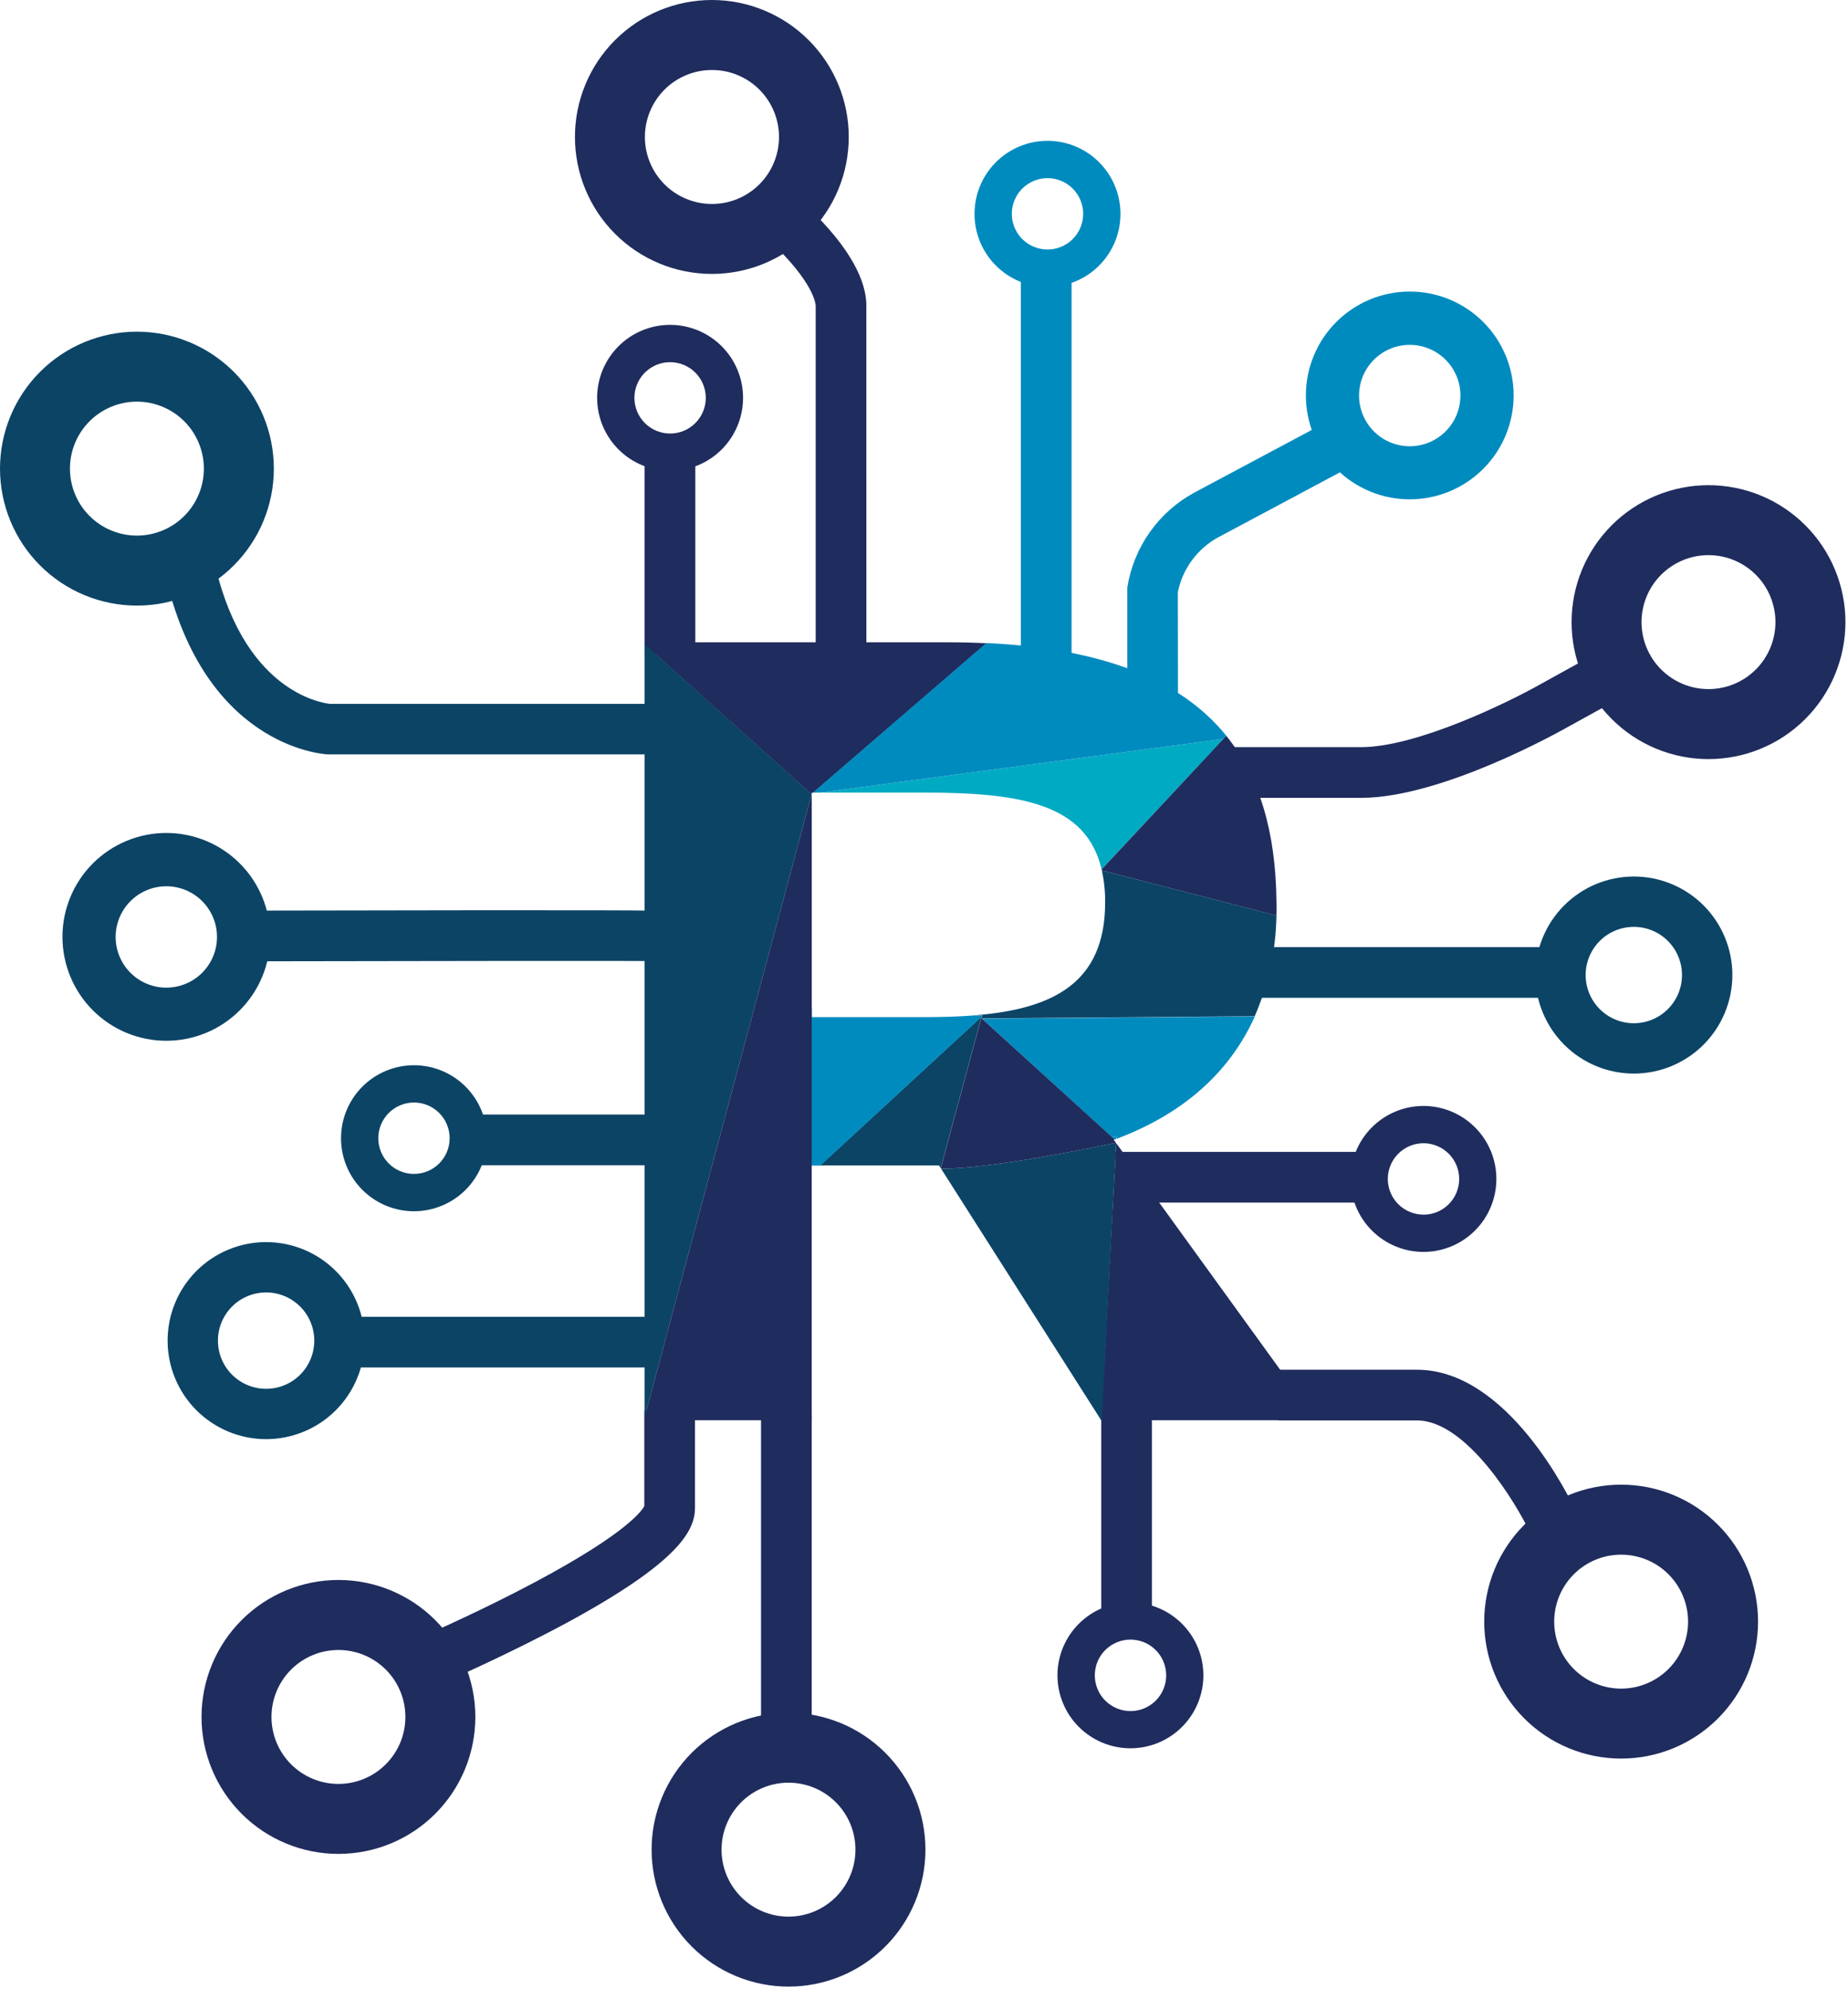
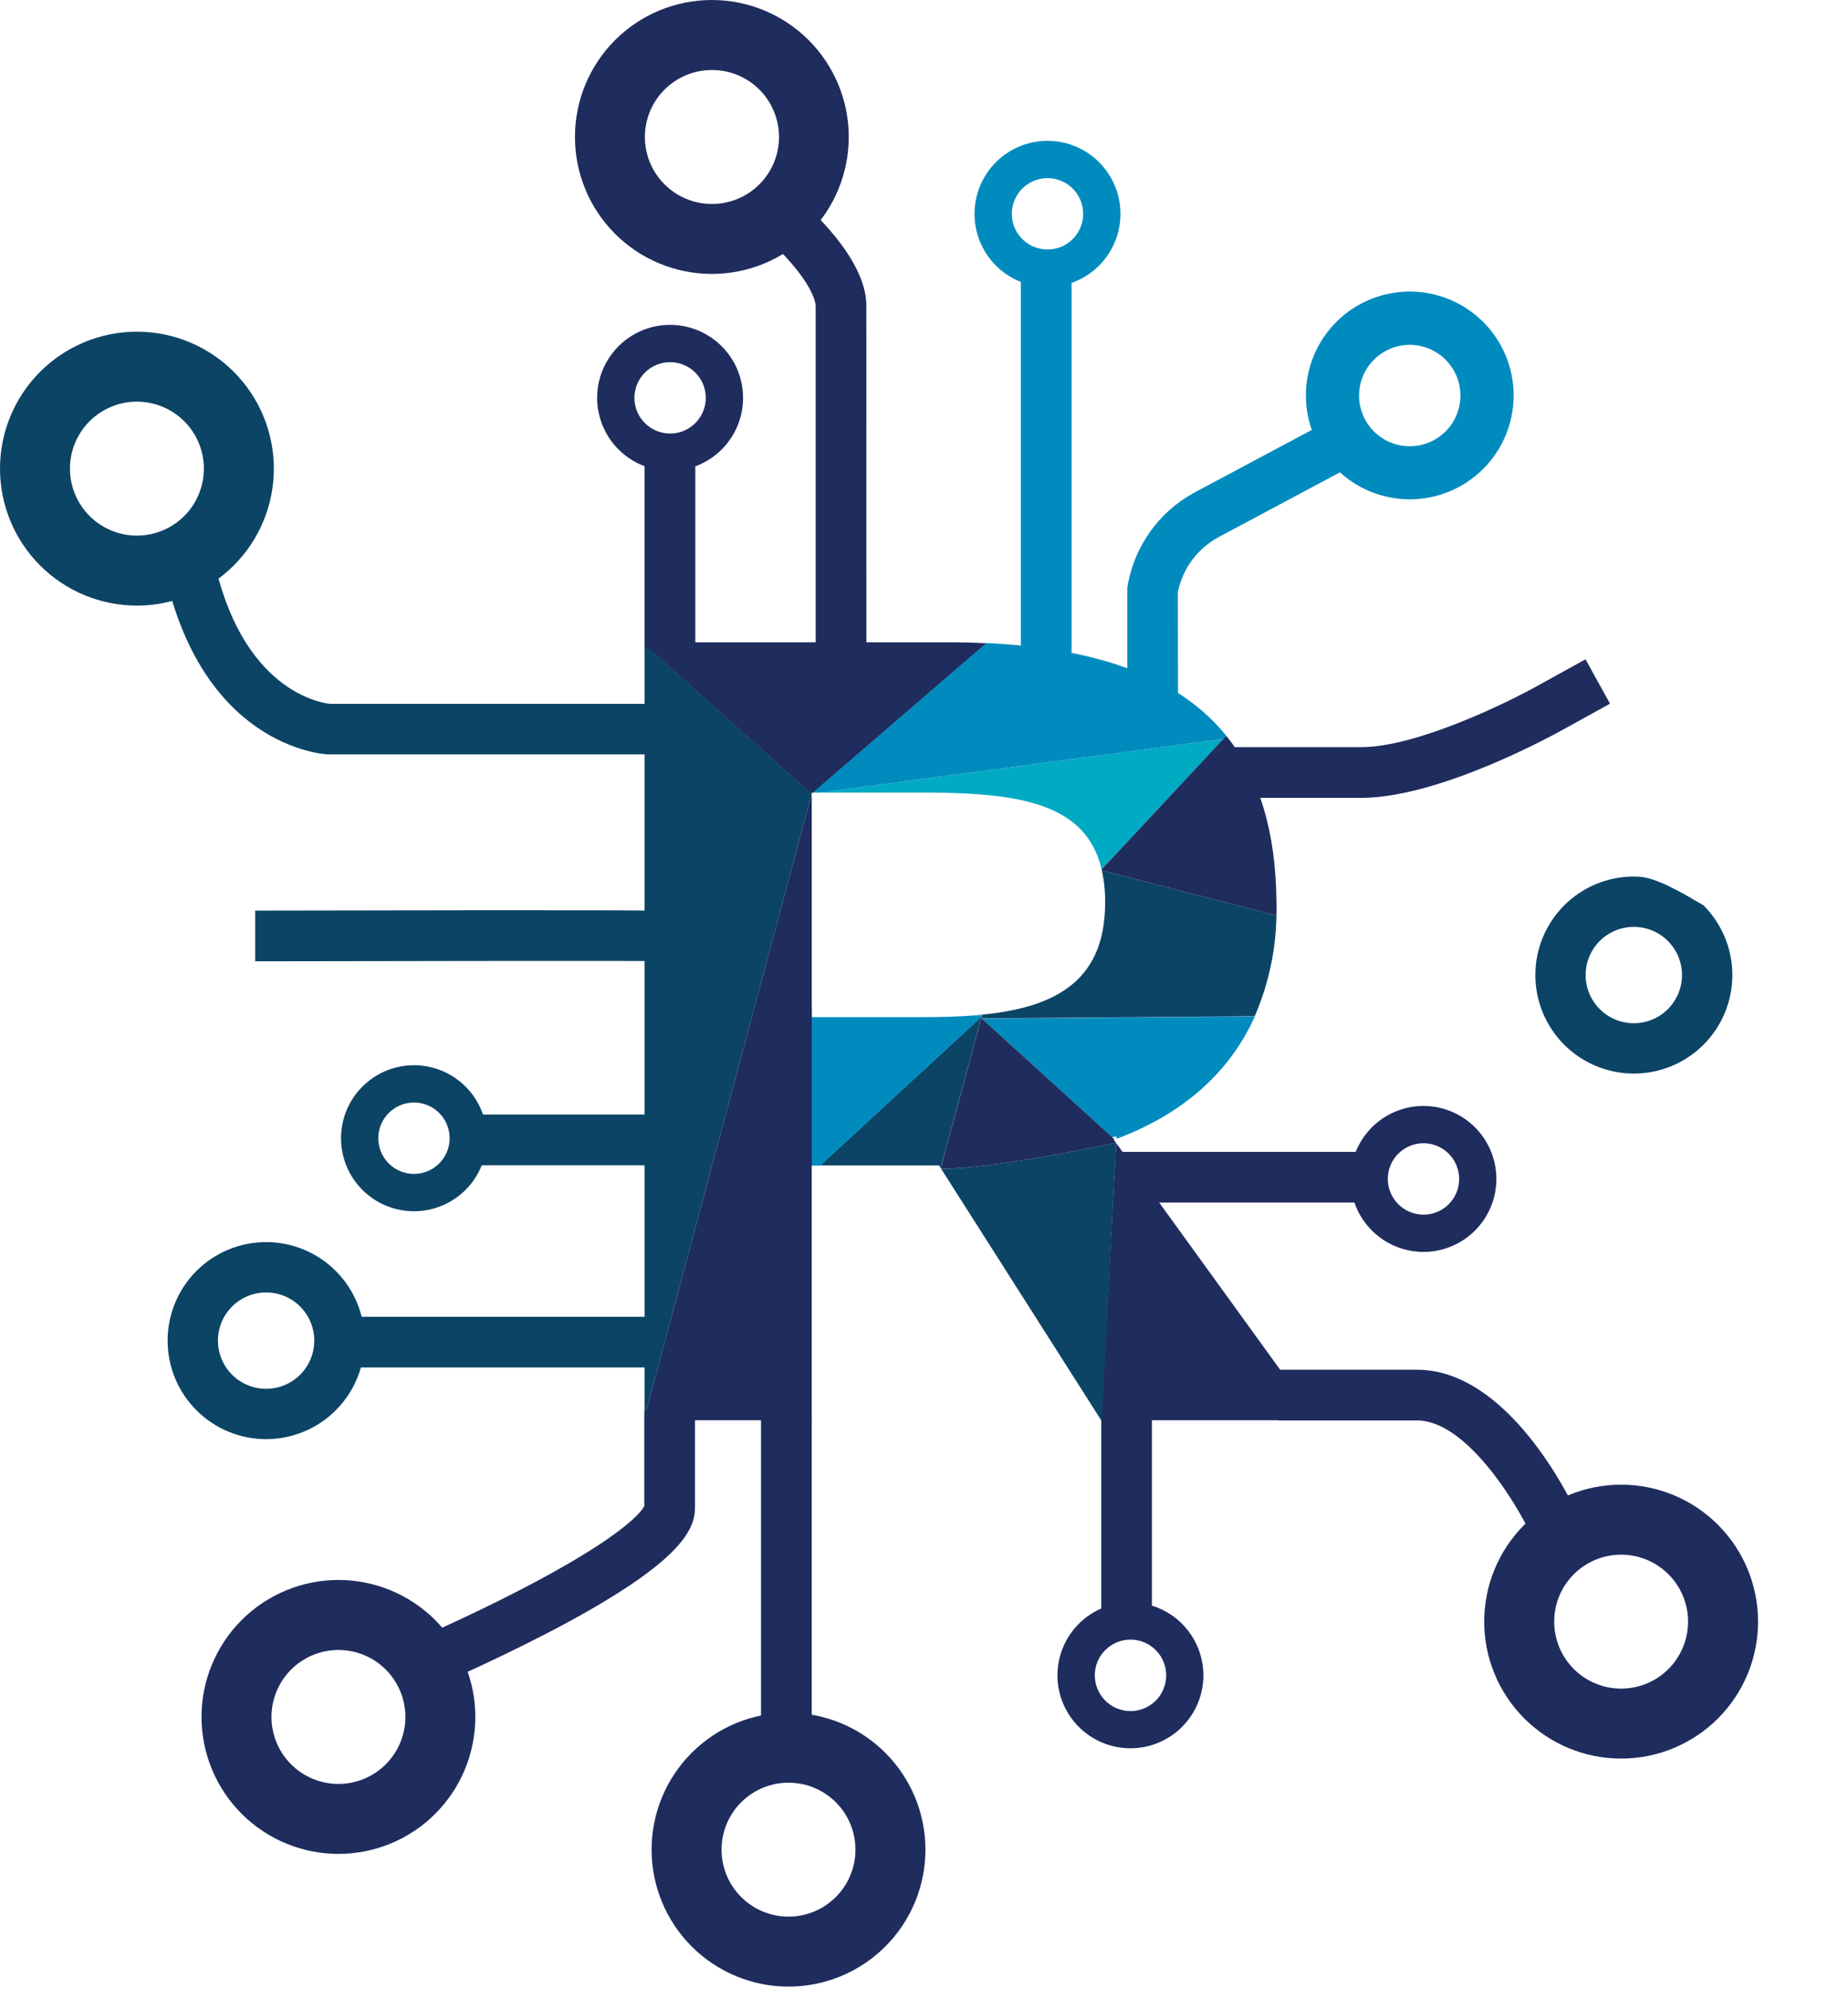
<svg xmlns="http://www.w3.org/2000/svg" width="474" height="510" viewBox="0 0 474 510" fill="none">
  <g clip-path="url(#clip0_1296_10893)">
    <path d="M166.73 193.44H84.07C82.74 193.38 51.37 191.35 41.91 145.1L54.64 142.49C61.77 177.35 82.57 180.25 84.64 180.49H166.73V193.44Z" fill="#0C4466" />
    <path d="M65.46 246.5V233.5C165.84 233.28 167.46 233.5 168.01 233.56L166.39 246.45H166.77C163.56 246.34 104.43 246.42 65.46 246.5Z" fill="#0C4466" />
    <path d="M166.35 285.79H122.92V298.79H166.35V285.79Z" fill="#0C4466" />
    <path d="M166.84 337.65H90.99V350.65H166.84V337.65Z" fill="#0C4466" />
    <path d="M208.2 362.88H195.2V440.71H208.2V362.88Z" fill="#1F2C5E" />
    <path d="M295.46 362.34H282.46V413.53H295.46V362.34Z" fill="#1F2C5E" />
    <path d="M348.6 295.37H286.07V308.37H348.6V295.37Z" fill="#1F2C5E" />
-     <path d="M396.49 242.86H321.96V255.86H396.49V242.86Z" fill="#0C4466" />
    <path d="M274.85 71.78H261.85V167.78H274.85V71.78Z" fill="#008BBF" />
    <path d="M178.34 117.14H165.34V167.56H178.34V117.14Z" fill="#1F2C5E" />
    <path d="M222.22 166.02H209.22V78.41C209.22 78.41 209.22 73.53 199.67 63.94L208.86 54.75C220.15 66.03 222.35 74.05 222.21 78.75L222.22 166.02Z" fill="#1F2C5E" />
    <path d="M302.15 180.88H289.15V151V150.64C289.958 145.523 291.937 140.661 294.933 136.434C297.928 132.207 301.859 128.728 306.42 126.27C318.86 119.62 339.23 108.76 339.23 108.76L345.34 120.24C345.34 120.24 324.98 131.08 312.55 137.73C309.882 139.173 307.564 141.185 305.76 143.624C303.956 146.062 302.71 148.867 302.11 151.84L302.15 180.88Z" fill="#008BBF" />
    <path d="M349.08 204.59H313.15V191.59H349.08C363.52 191.59 387.3 179.88 395.25 175.37L406.67 169.06L412.96 180.44L401.6 186.71C400.38 187.38 369.92 204.59 349.08 204.59Z" fill="#1F2C5E" />
    <path d="M392.55 393.23C389.04 385.7 376.17 364.23 363.44 364.23H327.88V351.23H363.44C386.73 351.23 402.61 384.06 404.35 387.81L392.55 393.23Z" fill="#1F2C5E" />
    <path d="M115.45 430.7L110.26 418.78C110.4 418.72 123.79 412.87 137.5 405.55C161.19 392.9 164.79 387.15 165.26 386.18V361.59H178.26V386.59C178.26 392.38 174.35 400.42 145.4 416.11C130.6 424.08 116.06 430.43 115.45 430.7Z" fill="#1F2C5E" />
    <path d="M35.12 85.05C25.806 85.05 16.873 88.75 10.286 95.336C3.7 101.923 0 110.856 0 120.17C0 129.484 3.7 138.417 10.286 145.004C16.873 151.59 25.806 155.29 35.12 155.29C44.434 155.29 53.367 151.59 59.954 145.004C66.54 138.417 70.24 129.484 70.24 120.17C70.24 110.856 66.54 101.923 59.954 95.336C53.367 88.75 44.434 85.05 35.12 85.05ZM35.12 137.34C30.565 137.34 26.197 135.531 22.976 132.312C19.754 129.092 17.943 124.725 17.94 120.17C17.94 115.614 19.75 111.244 22.972 108.022C26.194 104.8 30.564 102.99 35.12 102.99C39.675 102.993 44.042 104.804 47.262 108.025C50.481 111.247 52.29 115.615 52.29 120.17C52.29 122.425 51.846 124.657 50.983 126.741C50.12 128.824 48.855 130.717 47.261 132.311C45.667 133.905 43.774 135.17 41.691 136.033C39.608 136.896 37.375 137.34 35.12 137.34Z" fill="#0C4466" />
    <path d="M182.59 0C173.275 0 164.342 3.7 157.756 10.286C151.17 16.873 147.47 25.806 147.47 35.12C147.47 44.434 151.17 53.367 157.756 59.954C164.342 66.54 173.275 70.24 182.59 70.24C187.201 70.24 191.768 69.332 196.028 67.567C200.288 65.801 204.159 63.214 207.42 59.953C210.68 56.692 213.266 52.82 215.03 48.559C216.794 44.298 217.701 39.732 217.7 35.12C217.7 25.807 214.001 16.876 207.417 10.29C200.833 3.704 191.902 0.003 182.59 0ZM182.59 52.3C178.033 52.3 173.664 50.49 170.442 47.268C167.22 44.046 165.41 39.676 165.41 35.12C165.412 30.565 167.224 26.198 170.445 22.978C173.667 19.759 178.035 17.95 182.59 17.95C184.849 17.943 187.087 18.383 189.176 19.243C191.265 20.102 193.163 21.366 194.763 22.961C196.363 24.556 197.632 26.451 198.498 28.538C199.364 30.624 199.81 32.861 199.81 35.12C199.81 37.38 199.364 39.617 198.498 41.704C197.632 43.791 196.363 45.687 194.764 47.282C193.164 48.878 191.266 50.143 189.177 51.004C187.088 51.865 184.849 52.305 182.59 52.3Z" fill="#1F2C5E" />
-     <path d="M42.66 213.59C35.595 213.59 28.819 216.397 23.823 221.393C18.827 226.389 16.02 233.165 16.02 240.23C16.019 243.729 16.707 247.194 18.045 250.428C19.383 253.661 21.345 256.599 23.819 259.074C26.293 261.549 29.23 263.512 32.463 264.851C35.696 266.191 39.161 266.88 42.66 266.88C49.726 266.877 56.502 264.068 61.498 259.071C66.494 254.073 69.3 247.296 69.3 240.23C69.3 233.165 66.493 226.389 61.497 221.393C56.501 216.397 49.725 213.59 42.66 213.59ZM42.66 253.26C39.212 253.26 35.906 251.89 33.468 249.452C31.03 247.014 29.66 243.708 29.66 240.26C29.66 236.812 31.03 233.506 33.468 231.068C35.906 228.63 39.212 227.26 42.66 227.26C46.108 227.26 49.414 228.63 51.852 231.068C54.29 233.506 55.66 236.812 55.66 240.26C55.657 243.706 54.287 247.01 51.849 249.446C49.411 251.882 46.106 253.25 42.66 253.25V253.26Z" fill="#0C4466" />
    <path d="M68.25 318.5C64.932 318.5 61.647 319.154 58.581 320.424C55.516 321.694 52.731 323.555 50.385 325.902C48.039 328.249 46.179 331.035 44.91 334.1C43.641 337.166 42.989 340.452 42.99 343.77C42.99 350.469 45.652 356.894 50.389 361.631C55.126 366.369 61.551 369.03 68.25 369.03C71.568 369.031 74.854 368.379 77.92 367.11C80.986 365.841 83.772 363.981 86.118 361.635C88.465 359.289 90.326 356.504 91.597 353.439C92.867 350.374 93.52 347.088 93.52 343.77C93.52 337.068 90.858 330.64 86.119 325.901C81.38 321.162 74.952 318.5 68.25 318.5ZM68.25 356.12C64.975 356.12 61.834 354.819 59.517 352.503C57.201 350.187 55.9 347.045 55.9 343.77C55.899 342.147 56.217 340.54 56.837 339.041C57.458 337.541 58.367 336.179 59.514 335.031C60.661 333.883 62.023 332.972 63.522 332.351C65.021 331.73 66.628 331.41 68.25 331.41C71.528 331.41 74.672 332.712 76.99 335.03C79.308 337.348 80.61 340.492 80.61 343.77C80.61 345.393 80.29 346.999 79.669 348.498C79.048 349.997 78.137 351.359 76.99 352.506C75.842 353.653 74.479 354.563 72.979 355.183C71.48 355.803 69.873 356.121 68.25 356.12Z" fill="#0C4466" />
    <path d="M86.81 405.14C77.496 405.14 68.563 408.84 61.976 415.426C55.39 422.013 51.69 430.946 51.69 440.26C51.69 444.872 52.598 449.439 54.363 453.7C56.128 457.961 58.715 461.832 61.976 465.094C65.237 468.355 69.109 470.942 73.37 472.707C77.631 474.472 82.198 475.38 86.81 475.38C91.421 475.38 95.988 474.471 100.248 472.706C104.509 470.941 108.38 468.354 111.64 465.093C114.9 461.832 117.486 457.96 119.25 453.699C121.014 449.438 121.921 444.872 121.92 440.26C121.92 430.947 118.221 422.016 111.637 415.43C105.053 408.844 96.123 405.143 86.81 405.14ZM86.81 457.44C82.254 457.44 77.884 455.63 74.662 452.408C71.44 449.186 69.63 444.816 69.63 440.26C69.633 435.705 71.444 431.338 74.665 428.118C77.887 424.899 82.255 423.09 86.81 423.09C91.364 423.09 95.731 424.899 98.951 428.119C102.171 431.339 103.98 435.706 103.98 440.26C103.98 444.815 102.171 449.183 98.951 452.405C95.732 455.626 91.365 457.437 86.81 457.44Z" fill="#1F2C5E" />
    <path d="M202.25 439.18C197.638 439.179 193.072 440.086 188.811 441.85C184.55 443.614 180.678 446.2 177.417 449.46C174.156 452.72 171.568 456.591 169.803 460.852C168.038 465.112 167.13 469.678 167.13 474.29C167.13 483.604 170.83 492.537 177.416 499.124C184.003 505.71 192.935 509.41 202.25 509.41C211.564 509.41 220.497 505.71 227.083 499.124C233.67 492.537 237.37 483.604 237.37 474.29C237.367 464.977 233.666 456.047 227.08 449.463C220.494 442.879 211.563 439.18 202.25 439.18ZM202.25 491.47C197.693 491.47 193.324 489.66 190.102 486.438C186.88 483.216 185.07 478.846 185.07 474.29C185.073 469.735 186.884 465.368 190.105 462.148C193.327 458.929 197.695 457.12 202.25 457.12C206.804 457.12 211.171 458.929 214.391 462.149C217.611 465.369 219.42 469.736 219.42 474.29C219.42 478.845 217.611 483.213 214.391 486.435C211.172 489.656 206.805 491.467 202.25 491.47Z" fill="#1F2C5E" />
    <path d="M415.81 380.7C406.496 380.7 397.563 384.4 390.976 390.986C384.39 397.573 380.69 406.506 380.69 415.82C380.69 425.134 384.39 434.067 390.976 440.654C397.563 447.24 406.496 450.94 415.81 450.94C425.124 450.94 434.057 447.24 440.644 440.654C447.23 434.067 450.93 425.134 450.93 415.82C450.93 406.506 447.23 397.573 440.644 390.986C434.057 384.4 425.124 380.7 415.81 380.7ZM415.81 433C413.554 433 411.321 432.556 409.237 431.692C407.153 430.829 405.26 429.563 403.665 427.967C402.071 426.372 400.806 424.478 399.944 422.394C399.082 420.309 398.639 418.076 398.64 415.82C398.64 411.266 400.449 406.899 403.669 403.679C406.889 400.459 411.256 398.65 415.81 398.65C418.065 398.65 420.297 399.094 422.381 399.957C424.464 400.82 426.357 402.085 427.951 403.679C429.545 405.273 430.81 407.166 431.673 409.249C432.536 411.332 432.98 413.565 432.98 415.82C432.98 420.375 431.171 424.743 427.952 427.964C424.732 431.186 420.365 432.997 415.81 433Z" fill="#1F2C5E" />
-     <path d="M438.22 124.41C428.906 124.41 419.973 128.11 413.387 134.696C406.8 141.283 403.1 150.216 403.1 159.53C403.1 168.844 406.8 177.777 413.387 184.364C419.973 190.95 428.906 194.65 438.22 194.65C447.534 194.647 456.465 190.946 463.051 184.361C469.636 177.775 473.337 168.843 473.34 159.53C473.34 150.216 469.64 141.283 463.054 134.696C456.467 128.11 447.534 124.41 438.22 124.41ZM438.22 176.7C433.665 176.7 429.297 174.891 426.076 171.672C422.854 168.452 421.043 164.085 421.04 159.53C421.04 154.973 422.85 150.604 426.072 147.382C429.294 144.16 433.664 142.35 438.22 142.35C442.775 142.353 447.142 144.164 450.362 147.385C453.581 150.607 455.39 154.975 455.39 159.53C455.39 164.084 453.581 168.451 450.361 171.671C447.141 174.891 442.774 176.7 438.22 176.7Z" fill="#1F2C5E" />
    <path d="M361.59 74.76C354.525 74.76 347.749 77.567 342.753 82.563C337.757 87.559 334.95 94.335 334.95 101.4C334.95 108.465 337.757 115.241 342.753 120.237C347.749 125.233 354.525 128.04 361.59 128.04C368.656 128.04 375.433 125.234 380.431 120.238C385.429 115.242 388.238 108.466 388.24 101.4C388.24 97.901 387.551 94.436 386.211 91.203C384.872 87.97 382.909 85.033 380.434 82.559C377.959 80.085 375.021 78.123 371.788 76.785C368.555 75.447 365.089 74.759 361.59 74.76ZM361.59 114.43C358.142 114.43 354.836 113.06 352.398 110.622C349.96 108.184 348.59 104.878 348.59 101.43C348.59 97.982 349.96 94.675 352.398 92.238C354.836 89.8 358.142 88.43 361.59 88.43C365.038 88.43 368.345 89.8 370.783 92.238C373.221 94.675 374.59 97.982 374.59 101.43C374.59 104.878 373.221 108.184 370.783 110.622C368.345 113.06 365.038 114.43 361.59 114.43Z" fill="#008BBF" />
-     <path d="M419.06 224.76C412.362 224.763 405.94 227.425 401.205 232.162C396.47 236.899 393.81 243.322 393.81 250.02C393.809 253.338 394.461 256.624 395.73 259.69C396.999 262.755 398.859 265.541 401.205 267.888C403.551 270.235 406.336 272.096 409.401 273.366C412.466 274.636 415.752 275.29 419.07 275.29C425.772 275.29 432.2 272.628 436.939 267.889C441.678 263.15 444.34 256.722 444.34 250.02C444.34 246.701 443.686 243.415 442.415 240.349C441.145 237.283 439.282 234.497 436.935 232.151C434.587 229.806 431.8 227.945 428.733 226.677C425.666 225.409 422.379 224.757 419.06 224.76ZM419.06 262.38C417.437 262.38 415.831 262.06 414.332 261.439C412.833 260.818 411.471 259.907 410.324 258.759C409.177 257.611 408.267 256.249 407.647 254.749C407.027 253.25 406.709 251.643 406.71 250.02C406.71 246.745 408.011 243.603 410.327 241.287C412.643 238.971 415.785 237.67 419.06 237.67C420.683 237.669 422.29 237.987 423.789 238.607C425.289 239.227 426.651 240.137 427.799 241.284C428.947 242.431 429.858 243.792 430.479 245.292C431.1 246.791 431.42 248.397 431.42 250.02C431.42 253.298 430.118 256.442 427.8 258.76C425.482 261.078 422.338 262.38 419.06 262.38Z" fill="#0C4466" />
+     <path d="M419.06 224.76C412.362 224.763 405.94 227.425 401.205 232.162C396.47 236.899 393.81 243.322 393.81 250.02C393.809 253.338 394.461 256.624 395.73 259.69C396.999 262.755 398.859 265.541 401.205 267.888C403.551 270.235 406.336 272.096 409.401 273.366C412.466 274.636 415.752 275.29 419.07 275.29C425.772 275.29 432.2 272.628 436.939 267.889C441.678 263.15 444.34 256.722 444.34 250.02C444.34 246.701 443.686 243.415 442.415 240.349C441.145 237.283 439.282 234.497 436.935 232.151C425.666 225.409 422.379 224.757 419.06 224.76ZM419.06 262.38C417.437 262.38 415.831 262.06 414.332 261.439C412.833 260.818 411.471 259.907 410.324 258.759C409.177 257.611 408.267 256.249 407.647 254.749C407.027 253.25 406.709 251.643 406.71 250.02C406.71 246.745 408.011 243.603 410.327 241.287C412.643 238.971 415.785 237.67 419.06 237.67C420.683 237.669 422.29 237.987 423.789 238.607C425.289 239.227 426.651 240.137 427.799 241.284C428.947 242.431 429.858 243.792 430.479 245.292C431.1 246.791 431.42 248.397 431.42 250.02C431.42 253.298 430.118 256.442 427.8 258.76C425.482 261.078 422.338 262.38 419.06 262.38Z" fill="#0C4466" />
    <path d="M106.18 273.15C101.217 273.153 96.458 275.126 92.949 278.636C89.441 282.147 87.47 286.907 87.47 291.87C87.468 294.328 87.951 296.762 88.891 299.033C89.831 301.304 91.209 303.368 92.946 305.106C94.684 306.845 96.747 308.224 99.017 309.165C101.288 310.106 103.722 310.59 106.18 310.59C111.143 310.59 115.903 308.619 119.413 305.111C122.924 301.602 124.897 296.843 124.9 291.88C124.901 289.421 124.418 286.985 123.478 284.713C122.537 282.441 121.159 280.376 119.42 278.636C117.682 276.897 115.618 275.517 113.346 274.576C111.074 273.635 108.639 273.15 106.18 273.15ZM106.18 301.02C104.978 301.02 103.788 300.783 102.678 300.323C101.568 299.864 100.559 299.19 99.71 298.34C98.86 297.49 98.186 296.482 97.726 295.371C97.266 294.261 97.03 293.072 97.03 291.87C97.03 289.442 97.993 287.114 99.709 285.396C101.425 283.679 103.752 282.713 106.18 282.71C107.382 282.71 108.573 282.947 109.684 283.407C110.794 283.868 111.804 284.543 112.653 285.393C113.503 286.244 114.177 287.254 114.636 288.365C115.095 289.477 115.331 290.668 115.33 291.87C115.33 293.072 115.093 294.261 114.633 295.371C114.173 296.482 113.499 297.49 112.65 298.34C111.8 299.19 110.791 299.864 109.681 300.323C108.571 300.783 107.381 301.02 106.18 301.02Z" fill="#0C4466" />
    <path d="M289.95 410.89C284.989 410.89 280.23 412.859 276.72 416.366C273.21 419.872 271.235 424.629 271.23 429.59C271.233 434.553 273.206 439.312 276.716 442.821C280.227 446.329 284.987 448.3 289.95 448.3C292.407 448.3 294.84 447.816 297.11 446.876C299.38 445.935 301.443 444.557 303.18 442.82C304.917 441.083 306.296 439.02 307.236 436.75C308.176 434.48 308.66 432.047 308.66 429.59C308.655 424.63 306.681 419.875 303.174 416.369C299.666 412.863 294.91 410.893 289.95 410.89ZM289.95 438.76C287.522 438.755 285.196 437.786 283.482 436.066C281.769 434.347 280.807 432.018 280.81 429.59C280.81 427.161 281.775 424.831 283.493 423.113C285.211 421.395 287.541 420.43 289.97 420.43C292.398 420.433 294.725 421.399 296.441 423.116C298.156 424.834 299.12 427.162 299.12 429.59C299.123 430.795 298.887 431.989 298.427 433.102C297.967 434.216 297.292 435.228 296.44 436.08C295.588 436.932 294.576 437.607 293.462 438.067C292.349 438.527 291.155 438.763 289.95 438.76Z" fill="#1F2C5E" />
    <path d="M365.12 283.59C360.155 283.59 355.394 285.562 351.883 289.073C348.372 292.584 346.4 297.345 346.4 302.31C346.403 307.273 348.376 312.032 351.886 315.541C355.397 319.049 360.157 321.02 365.12 321.02C370.077 321.015 374.829 319.042 378.333 315.536C381.838 312.03 383.807 307.277 383.81 302.32C383.813 297.359 381.846 292.599 378.341 289.087C374.837 285.575 370.081 283.598 365.12 283.59ZM365.12 311.46C362.692 311.46 360.364 310.496 358.646 308.781C356.929 307.065 355.963 304.738 355.96 302.31C355.96 299.881 356.925 297.551 358.643 295.833C360.361 294.115 362.691 293.15 365.12 293.15C367.548 293.153 369.875 294.119 371.591 295.836C373.306 297.554 374.27 299.882 374.27 302.31C374.271 303.512 374.036 304.703 373.576 305.815C373.117 306.926 372.443 307.936 371.593 308.786C370.744 309.637 369.735 310.312 368.624 310.772C367.513 311.233 366.322 311.47 365.12 311.47V311.46Z" fill="#1F2C5E" />
    <path d="M171.88 83.3C166.915 83.3 162.154 85.272 158.643 88.783C155.132 92.294 153.16 97.055 153.16 102.02C153.163 106.983 155.136 111.742 158.647 115.25C162.157 118.759 166.917 120.73 171.88 120.73C176.842 120.73 181.601 118.759 185.11 115.25C188.619 111.741 190.59 106.982 190.59 102.02C190.59 97.057 188.619 92.297 185.111 88.787C181.602 85.276 176.843 83.303 171.88 83.3ZM171.88 111.17C169.453 111.17 167.124 110.206 165.407 108.491C163.689 106.775 162.723 104.448 162.72 102.02C162.72 100.818 162.957 99.627 163.418 98.516C163.878 97.405 164.553 96.396 165.404 95.546C166.254 94.697 167.264 94.023 168.376 93.564C169.487 93.104 170.678 92.869 171.88 92.87C174.307 92.87 176.634 93.834 178.35 95.55C180.066 97.266 181.03 99.593 181.03 102.02C181.03 104.447 180.066 106.774 178.35 108.49C176.634 110.206 174.307 111.17 171.88 111.17Z" fill="#1F2C5E" />
    <path d="M268.68 36.11C266.222 36.11 263.787 36.594 261.516 37.535C259.245 38.476 257.181 39.855 255.443 41.593C253.705 43.331 252.326 45.395 251.385 47.666C250.444 49.937 249.96 52.372 249.96 54.83C249.955 57.292 250.435 59.73 251.373 62.006C252.312 64.282 253.69 66.35 255.429 68.093C257.168 69.835 259.233 71.218 261.507 72.161C263.781 73.104 266.218 73.59 268.68 73.59C273.643 73.587 278.402 71.614 281.911 68.103C285.419 64.593 287.39 59.833 287.39 54.87C287.395 52.409 286.915 49.971 285.977 47.696C285.04 45.421 283.663 43.353 281.925 41.611C280.187 39.868 278.123 38.486 275.85 37.542C273.577 36.598 271.141 36.111 268.68 36.11ZM268.68 63.98C266.252 63.98 263.924 63.016 262.206 61.301C260.489 59.585 259.523 57.258 259.52 54.83C259.523 52.402 260.489 50.075 262.206 48.359C263.924 46.644 266.252 45.68 268.68 45.68C271.107 45.68 273.434 46.644 275.15 48.36C276.866 50.076 277.83 52.403 277.83 54.83C277.83 56.032 277.593 57.221 277.133 58.331C276.674 59.442 276 60.45 275.15 61.3C274.3 62.15 273.292 62.824 272.182 63.283C271.071 63.743 269.882 63.98 268.68 63.98Z" fill="#008BBF" />
    <path d="M286.29 293.2L282.46 364.19H337.73L286.62 293.57L286.29 293.2Z" fill="#1F2C5E" />
    <path d="M285.2 291.59L286.38 291.43V292.02C302.93 285.83 315.22 275.42 321.86 260.63L251.86 261.2L285.2 291.59Z" fill="#008BBF" />
    <path d="M165.34 165.17V363.4L208.18 203.62L165.34 165.17Z" fill="#0C4466" />
    <path d="M282.56 222.93C284.74 220.59 306.45 197.32 313.83 189.48L210.4 203.24H237.05C261.81 203.24 278.6 206.1 282.56 222.93Z" fill="#00AAC3" />
    <path d="M286.29 293.12L286.23 293.03C282.23 293.88 254.07 299.8 241.37 299.66L282.46 364.2H282.6L286.29 293.2V293.12Z" fill="#0C4466" />
-     <path d="M285.2 291.59L285.88 292.2L286.35 292.02V291.43L285.2 291.59Z" fill="#008BBF" />
    <path d="M208.2 203.59V203.29H208.54L253.03 164.94C249.79 164.78 246.44 164.7 242.96 164.7H165.34V165.23L208.18 203.67L208.2 203.59Z" fill="#1F2C5E" />
    <path d="M210.4 203.24L313.81 189.48L314.56 188.69C302.93 174.3 282.98 166.31 253.01 164.89L208.52 203.24H210.4Z" fill="#008BBF" />
    <path d="M282.56 222.93C282.56 223.02 282.56 223.11 282.63 223.21L327.4 234.76C327.4 233.54 327.46 232.32 327.4 231.06C327.21 213.48 323.14 199.34 314.54 188.69L313.79 189.48C306.45 197.32 284.74 220.59 282.56 222.93Z" fill="#1F2C5E" />
    <path d="M282.63 223.21C283.21 225.918 283.488 228.681 283.46 231.45C283.46 252.45 269.51 258.78 250.04 260.35L251.72 260.42L251.87 260.29V260.42H252.07L251.8 260.67L251.71 261.04L251.83 261.15L321.83 260.58C325.367 252.42 327.26 243.642 327.4 234.75L282.63 223.21Z" fill="#0C4466" />
    <path d="M286.23 293.03L285.66 292.24L285.88 292.16L285.2 291.55L251.81 261.16L251.69 261.05L241.31 299.53L241.39 299.66C254.07 299.8 282.25 293.88 286.23 293.03Z" fill="#1F2C5E" />
    <path d="M251.87 260.29L251.72 260.42H251.83L251.87 260.29Z" fill="#145366" />
    <path d="M251.67 261.04L251.77 260.68L210.36 298.85H240.86L241.29 299.52L251.67 261.04Z" fill="#0C4466" />
    <path d="M208.21 258.57V203.53L208.18 203.62L165.34 363.4V364.19H208.16L208.08 298.85H208.11V258.57H208.21Z" fill="#1F2C5E" />
    <path d="M251.81 260.68L252.08 260.43H251.77L250.09 260.36C245.98 260.69 241.63 260.81 237.09 260.81H208.24V258.59H208.15V298.88H210.4L251.81 260.68Z" fill="#008BBF" />
    <path d="M208.2 258.22H207.5V364.19H208.2V258.22Z" fill="#1F2C5E" />
  </g>
  <defs>
    <clipPath id="clip0_1296_10893">
      <rect width="473.34" height="509.41" fill="white" />
    </clipPath>
  </defs>
</svg>